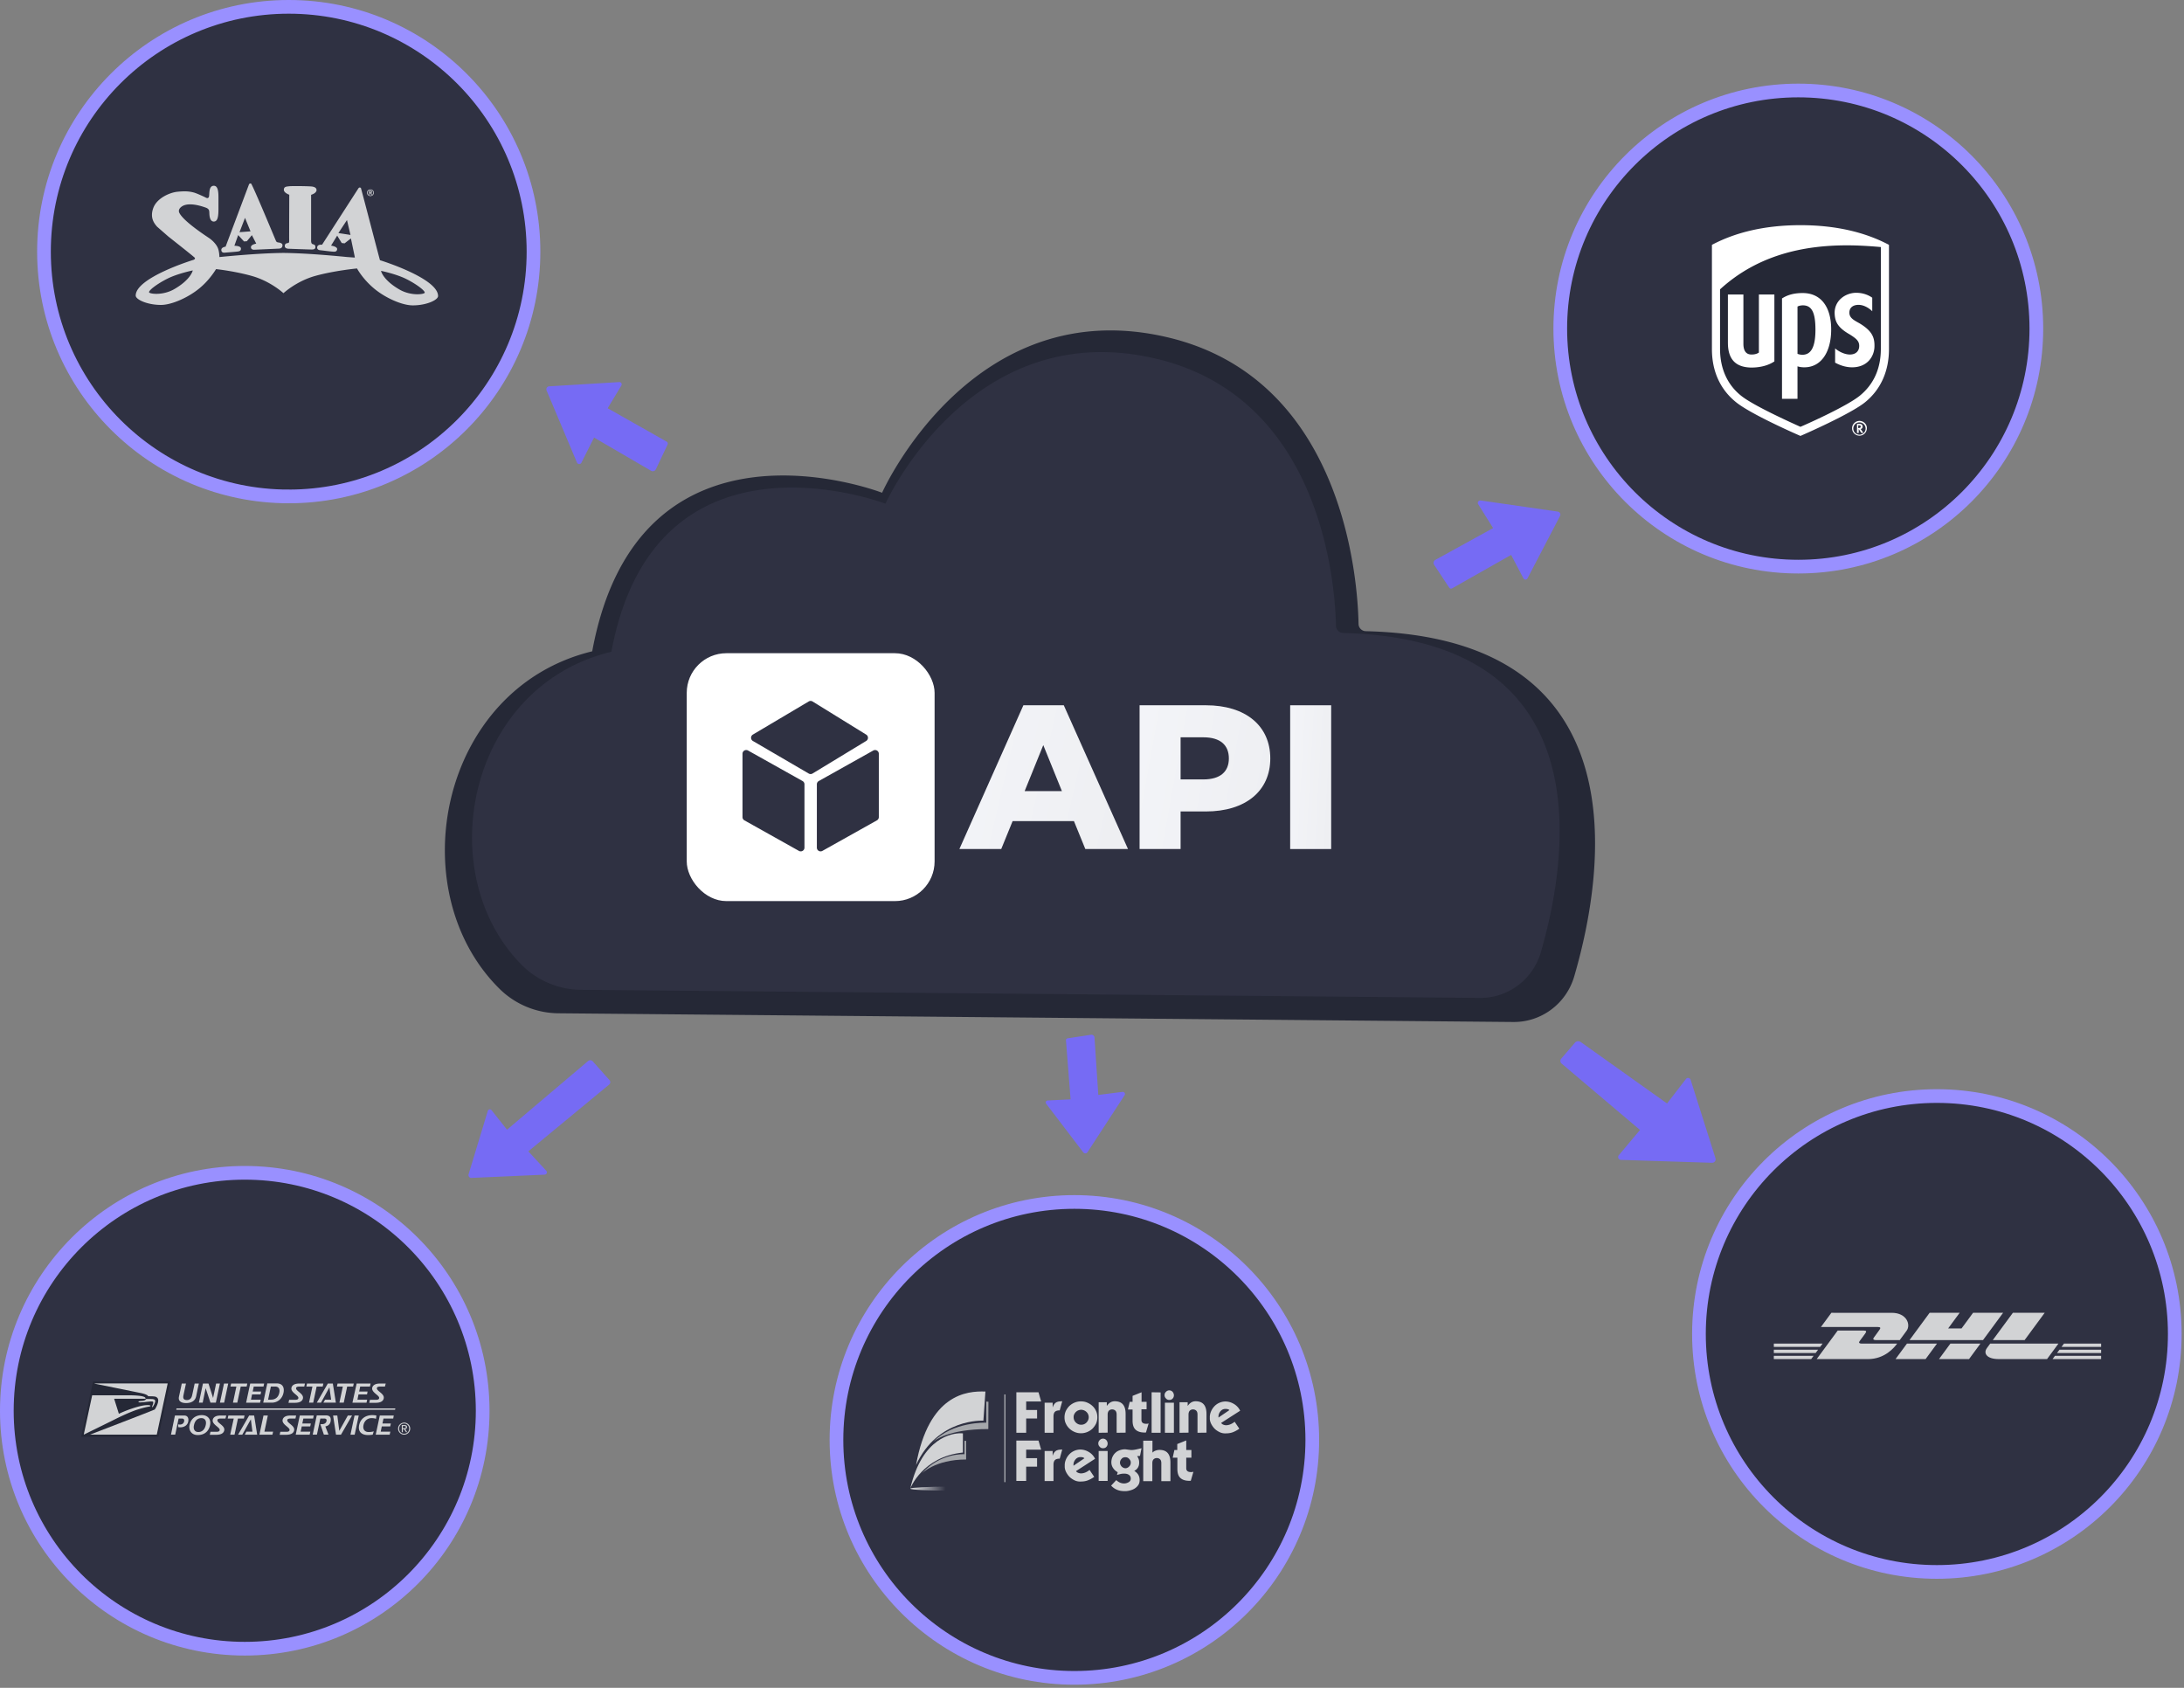
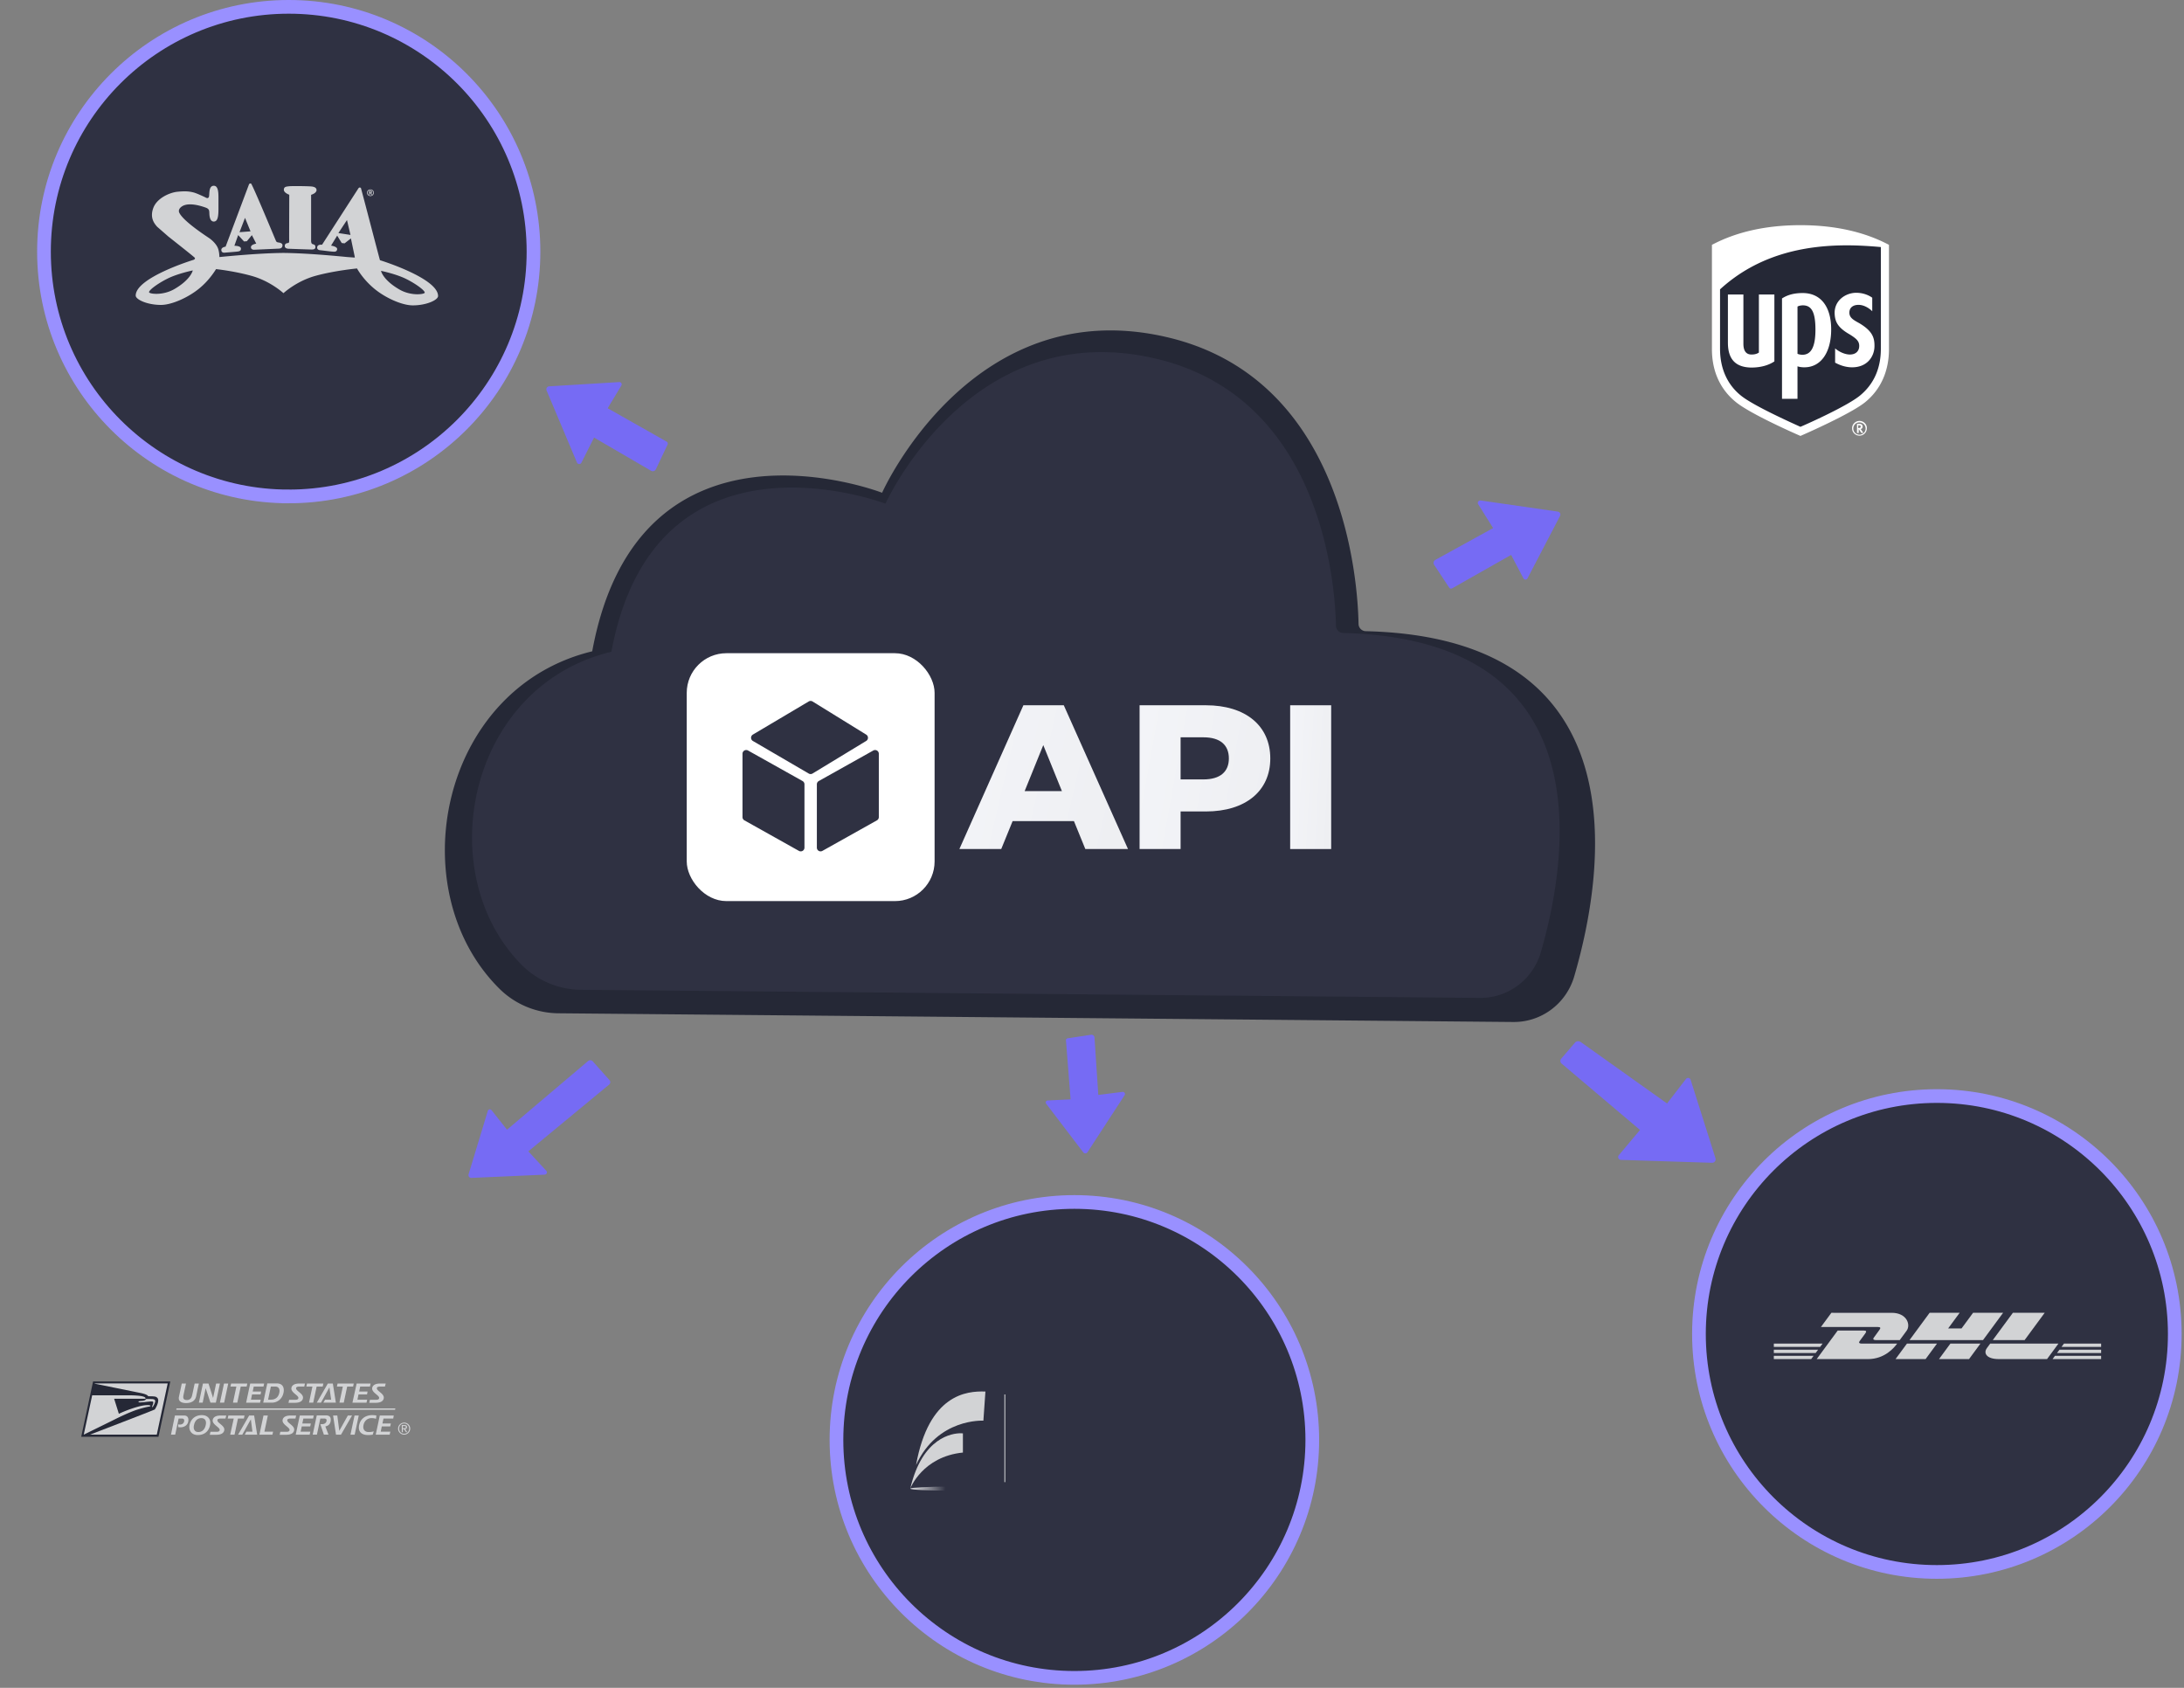
<svg xmlns="http://www.w3.org/2000/svg" width="638" height="493" fill="none">
  <rect width="100%" height="100%" fill="#808080" stroke="none" />
-   <path d="M525.33 165.507c38.405 0 69.538-31.133 69.538-69.537 0-38.404-31.133-69.537-69.538-69.537-38.404 0-69.537 31.133-69.537 69.537 0 38.404 31.133 69.537 69.537 69.537Z" fill="#2F3142" stroke="#9990FF" stroke-width="4" />
  <path d="M507.853 116.554c-4.382-3.591-6.68-8.691-6.68-14.868V72.523c6.895-3.591 15.228-5.459 24.781-5.459 9.553 0 17.885 1.868 24.781 5.531v29.163c0 6.105-2.299 11.277-6.68 14.868-3.951 3.233-16.665 8.763-18.101 9.41-1.437-.647-14.15-6.178-18.101-9.482Z" fill="#252836" />
  <path d="M549.442 72.163c-3.16-.287-6.536-.502-9.912-.502-12.498 0-26.002 2.729-37.064 12.857V101.9c0 5.675 2.083 10.415 6.106 13.648 3.519 2.873 14.365 7.757 17.382 9.122 3.017-1.293 13.791-6.177 17.383-9.122 4.022-3.304 6.105-7.901 6.105-13.648V72.163Zm-44.677 27.942V86.026h4.525v14.366c0 1.293.287 3.16 2.37 3.16.934 0 1.652-.215 2.155-.574V86.026h4.525v19.538c-1.724 1.149-4.022 1.795-6.752 1.795-4.597-.072-6.823-2.442-6.823-7.254Zm20.327 16.377h-4.525V87.175c1.652-1.077 3.591-1.58 6.034-1.58 5.387 0 8.332 4.094 8.332 10.63 0 6.537-2.873 11.062-7.83 11.062-.933 0-1.58-.143-2.011-.287v9.482Zm0-13.145c.288.144.862.287 1.437.287 2.586 0 3.807-2.37 3.807-7.326 0-5.028-1.078-7.111-3.664-7.111-.574 0-1.221.143-1.58.359v13.791Zm10.846-11.924c0-3.663 3.089-5.746 6.034-5.89 2.442-.071 4.166.862 4.956 1.437v3.95c-.934-.933-2.442-1.867-4.022-1.867-1.293 0-2.586.575-2.658 2.155-.072 1.652 1.293 2.298 2.945 3.232 3.735 2.227 4.454 4.166 4.382 6.824-.072 2.873-2.083 6.033-6.537 6.033-1.795 0-3.519-.574-4.956-1.364v-4.166c1.149 1.005 2.873 1.795 4.31 1.795 1.652 0 2.729-.933 2.729-2.514 0-1.436-.862-2.154-2.801-3.376-3.663-2.083-4.31-3.878-4.382-6.249Zm-28.875 26.002c-4.597-3.735-6.967-9.05-6.967-15.443V71.517c7.183-3.807 15.874-5.746 25.858-5.746s18.676 1.939 25.859 5.746v30.455c0 6.393-2.371 11.78-6.968 15.515-4.166 3.376-17.382 9.194-18.891 9.841-1.508-.647-14.725-6.465-18.891-9.913Zm35.412 6.393v2.658h.503v-1.078h.071c0 .072.719 1.078.719 1.078h.574s-.718-1.078-.79-1.15c.359-.071.575-.359.575-.718s-.216-.79-.862-.79h-.79Zm.646.431c.431 0 .431.216.431.359 0 .216-.072.431-.646.431h-.072v-.79h.287Zm1.868.934c0 1.005-.79 1.796-1.796 1.796a1.78 1.78 0 0 1-1.796-1.796c0-1.006.791-1.796 1.796-1.796 1.006 0 1.796.79 1.796 1.796Zm-1.796-2.227a2.161 2.161 0 0 0-2.155 2.155 2.161 2.161 0 0 0 2.155 2.155 2.161 2.161 0 0 0 2.155-2.155c.072-1.149-.934-2.155-2.155-2.155Z" fill="#fff" />
  <path d="M565.805 459.145c38.383 0 69.5-31.117 69.5-69.5 0-38.384-31.117-69.5-69.5-69.5-38.384 0-69.5 31.116-69.5 69.5 0 38.383 31.116 69.5 69.5 69.5Z" fill="#2F3142" stroke="#9990FF" stroke-width="4" />
  <path d="m534.991 383.454-3.054 4.151h16.648c.842 0 .831.317.42.877-.418.567-1.117 1.548-1.543 2.125-.216.292-.607.823.686.823h6.809l2.017-2.742c1.252-1.698.109-5.232-4.364-5.232l-17.619-.002Z" fill="#D2D3D5" />
  <path d="m530.699 396.977 6.137-8.339h7.615c.842 0 .831.319.42.877l-1.554 2.116c-.216.292-.607.823.686.823h10.199c-.846 1.163-3.6 4.523-8.538 4.523h-14.965Zm35.141-4.525-3.328 4.525h-8.778l3.328-4.525h8.778Zm13.444-1.024h-21.466l5.87-7.974h8.773l-3.363 4.573h3.915l3.368-4.573h8.773l-5.87 7.974Zm-.753 1.024-3.328 4.525h-8.773l3.327-4.525h8.774Zm-60.355 1.785h12.929l-.706.959h-12.223v-.959Zm0-1.785h14.243l-.708.96h-13.535v-.96Zm0 3.569h11.616l-.703.956h-10.913v-.956Zm95.615-.825h-12.882l.707-.959h12.175v.959Zm0 1.781h-14.19l.701-.956h13.489v.956Zm-10.863-4.525h10.863v.962h-11.568l.705-.962Zm-5.622-8.998-5.87 7.974h-9.298l5.874-7.974h9.294Zm-15.92 8.998s-.64.878-.953 1.298c-1.1 1.49-.128 3.224 3.468 3.224h14.091l3.328-4.522h-19.934Z" fill="#D2D3D5" />
  <path d="M84.348 145c39.488 0 71.5-32.012 71.5-71.5S123.836 2 84.348 2c-39.489 0-71.5 32.012-71.5 71.5s32.011 71.5 71.5 71.5Z" fill="#2F3142" stroke="#9990FF" stroke-width="4" />
  <path d="m69.967 67.818 1.608-4.185 1.607 3.94-3.215.245Zm11.377 3.007c-.45-.047-.603-.236-.69-.377-.085-.141-5.644-13.583-7.07-16.411-.163-.33-.163-.443-.479-.443-.315 0-.42.396-.42.396L65.9 72.05s-1.291.133-1.243 1c.047.867.909.754.909.754s3.119-.245 3.674-.311c.555-.066 1.206-.132 1.139-.933-.068-.792-1.914-.773-1.914-.773l1.11-3.12 1.712 1.856.823-.066 1.474-1.772 1.272 2.48s-1.569.226-1.55 1.046c.02.82.986.735.986.735s6.516-.292 7.234-.33c.708-.047.995-.443.995-1 0-.565-.737-.744-1.177-.79ZM84.5 56.883s-1.598-.565-1.578-1.442c.019-.876.583-.933 1.54-1.037.957-.103 5.894-.037 6.708.085.813.123 1.3.434 1.3 1.056 0 .273-.22.632-.583.886-.469.33-1.005.471-1.005.471v13.405s-.019.725.288.923c.315.208.947.095.966.896.02.801-.775.763-1.31.754-.9-.01-6.364-.217-6.364-.217s-1.272.066-1.272-.801c0-.943.88-.782 1.12-.933.162-.113.18-.49.171-.726-.019-.123-.028-.255.02-13.32Zm-22.036-2.62c-1.76 0-1.09 3.016-1.54 3.431-.392.358-.641.076-1.368-.254-1.015-.472-2.364-1.066-3.043-1.235-1.187-.292-2.297-.434-4.67-.198-2.267.226-5.98 1.857-7.052 4.713-1.062 2.856.268 4.487.89 5.25l.211.246 3.291 2.875c6.163 4.864 7.081 5.637 7.646 6.127.44.452-.364.707-.431.725 0-.009-16.754 5.157-16.754 10.388 0 1.17 3.387 2.734 7.367 2.734 3.158 0 8.047-2.177 11.33-4.92 2.449-2.046 4.009-4.308 4.774-5.543 1.732.198 6.019.773 10.344 1.97 5.55 1.527 9.338 5.052 9.338 5.052h.02s3.788-3.525 9.338-5.052c5.492-1.518 12.008-2.15 12.133-2.159.497.868 2.086 3.431 4.985 5.854 3.292 2.752 8.181 4.93 11.329 4.93 3.98 0 7.368-1.565 7.368-2.734 0-5.146-16.429-10.293-16.975-10.463-.459-1.612-4.669-17.825-5.454-20.69-.095-.359-.076-.472-.382-.529-.316-.066-.508.312-.508.312L94.079 71.484s-1.282-.18-1.416.67c-.134.857.756.914.756.914 3.273.386 2.718.348 3.741.424.575.047 1.235.103 1.33-.688.096-.802-1.78-1.066-1.78-1.066l1.79-2.912 1.33 2.158.832.095 1.847-1.443 1.091 5.223.048.377-2.249-.16c-1.387-.133-11.233-1.132-18.61-1.198-7.368.066-17.223 1.065-18.61 1.197h-.087c-.02-.999-.172-1.923-.42-2.554-.384-.98-1.274-2.008-2.383-2.838-.565-.414-7.655-4.92-8.918-7.55-.24-.509-.077-.98.182-1.31 1.636-1.99 5.578-.877 7.434-.217.565.198.775.358.947.594.163.226.201.5.22 1.074.03 1.084.25 2.442 1.302 2.442 1.349 0 1.368-2.112 1.359-4.27v-2.545c.01-1.782-.096-3.639-1.35-3.639Zm38.896 10.01 1.024 4.346-3.531-.546 2.507-3.8ZM56.313 78.989s-.526 2.649-5.397 5.458c-3.368 1.942-7.233 1.414-7.367.933-.153-.537 2.296-2.45 5.339-3.978 2.995-1.508 7.425-2.413 7.425-2.413Zm54.989.123s4.431.895 7.435 2.413c3.043 1.527 5.483 3.44 5.33 3.978-.134.48-4 1.008-7.368-.933-4.88-2.81-5.397-5.458-5.397-5.458Zm-3.09-23.613a.79.79 0 0 1 .804.792.787.787 0 0 1-.804.8.787.787 0 0 1-.804-.8.79.79 0 0 1 .804-.792Zm0-.17c-.565 0-1.005.424-1.005.971 0 .547.44.971 1.005.971.555 0 .995-.424.995-.97 0-.548-.44-.972-.995-.972Zm-.421 1.518h.268v-.453h.134l.258.453h.278l-.287-.49c.124-.047.248-.132.248-.302l-.105-.226c-.076-.066-.182-.104-.421-.104h-.373v1.122Zm.268-.943h.096c.143 0 .248.029.248.17 0 .104-.076.17-.21.17h-.134" fill="#D2D3D5" />
  <path d="M313.852 490.084c38.383 0 69.5-31.116 69.5-69.5s-31.117-69.5-69.5-69.5c-38.384 0-69.5 31.116-69.5 69.5s31.116 69.5 69.5 69.5Z" fill="#2F3142" stroke="#9990FF" stroke-width="4" />
-   <path fill-rule="evenodd" clip-rule="evenodd" d="M299.769 425.917h3.185v2.485h-3.185v4.165h-2.87v-11.795h6.475l.77 2.66h-4.375v2.485Zm5.32 6.685h2.66v-4.725c0-.665.14-1.12.42-1.4.28-.28.735-.42 1.4-.42l.735-2.66c-.385 0-.7.035-.98.07s-.525.14-.77.245c-.21.14-.42.315-.595.56-.175.245-.315.56-.455.945v-1.4h-2.345v8.785h-.07Zm9.24-2.905c.14.21.35.385.63.49.245.105.525.175.805.175.84 0 1.715-.35 2.52-1.015l1.365 2.03a8.78 8.78 0 0 1-1.855 1.015c-.63.245-1.33.35-2.1.35a3.69 3.69 0 0 1-1.855-.385c-.56-.28-1.085-.63-1.505-1.085a5.674 5.674 0 0 1-.98-1.47c-.245-.56-.35-1.085-.315-1.61-.035-.63.07-1.225.315-1.82s.56-1.085.98-1.54a4.36 4.36 0 0 1 1.47-1.05 4.383 4.383 0 0 1 1.75-.385c.91 0 1.75.245 2.555.735a4.58 4.58 0 0 1 1.785 1.96l-5.565 3.605Zm2.45-3.745c-.21-.245-.595-.35-1.155-.35s-1.05.21-1.435.665c-.385.455-.595.98-.595 1.54v.315l3.185-2.17Zm6.79 6.615h-2.625v-8.75h2.625v8.75Zm0-10.92c0 .385-.14.735-.385.98-.245.28-.595.385-.98.385s-.7-.14-.945-.42c-.28-.28-.42-.595-.42-.98s.14-.7.42-.98c.28-.28.595-.42.945-.42.385 0 .7.14.98.42.245.315.385.63.385 1.015Zm9.45 3.605-.84.07c.035.035.105.14.21.35.14.21.21.42.28.665.07.21.105.525.105.91 0 .525-.105.98-.35 1.4-.245.42-.595.735-1.085.98.56.35.945.735 1.19 1.155.245.42.385.91.385 1.54 0 .525-.105 1.015-.385 1.435-.28.42-.63.735-1.05 1.015-.455.28-.91.455-1.47.595-.525.14-1.085.21-1.575.175-1.575 0-2.835-.525-3.85-1.61l1.505-1.61c.7.665 1.47.98 2.275.98.49 0 .945-.14 1.365-.385.42-.245.595-.595.595-1.05 0-.455-.175-.84-.56-1.085-.35-.245-.805-.35-1.365-.35a4.85 4.85 0 0 0-1.05.105c-.315.07-.665.175-1.05.28l.21-.805a3.603 3.603 0 0 1-1.33-1.19 2.975 2.975 0 0 1-.525-1.68c0-.56.105-1.085.315-1.575.21-.455.49-.875.84-1.19.35-.35.77-.595 1.26-.77.49-.175.98-.28 1.54-.28.07 0 .21 0 .35.035.14 0 .35.035.56.07.21.035.42.035.595.07s.315.035.42.035c.42 0 .91-.07 1.4-.175.525-.105 1.015-.245 1.54-.35l-.455 2.24Zm-5.845 1.96c0 .21.035.42.14.63.105.21.21.385.35.525.14.14.315.245.49.35.175.07.385.14.595.14.21 0 .385-.035.595-.14.175-.07.35-.21.49-.35.14-.14.28-.315.35-.49.105-.21.14-.42.14-.665 0-.245-.035-.455-.14-.63a2.484 2.484 0 0 0-.35-.49 2.484 2.484 0 0 0-.49-.35 1.635 1.635 0 0 0-.595-.105c-.21 0-.385.035-.595.105a.982.982 0 0 0-.49.35c-.14.14-.28.315-.35.49-.07.175-.14.385-.14.63Zm9.45-6.405h-2.66v11.83h2.66v-5.25c0-.49.105-.875.35-1.12.245-.245.56-.385.945-.385.42 0 .735.14.98.385s.35.63.35 1.12v5.25h2.66v-5.46c0-2.45-1.05-3.675-3.185-3.675-.385 0-.77.07-1.155.21-.385.14-.7.35-.91.595v-3.5h-.035Zm7.315 4.97v3.29c0 1.19.28 2.065.875 2.625s1.47.84 2.66.84h.175c.07 0 .14 0 .21-.035l.77-2.625c-.175.07-.385.105-.7.105-.945 0-1.4-.385-1.4-1.12v-3.08h1.505v-2.24h-1.505v-2.8l-2.625 1.05v1.75h-.84l-.49 2.24h1.365Zm-44.17-16.415h4.375l-.77-2.695h-6.475v11.83h2.87v-4.165h3.185v-2.485h-3.185v-2.485Zm5.32 9.135h2.66v-4.725c0-.665.14-1.12.42-1.4.28-.28.735-.42 1.4-.42l.735-2.66c-.385 0-.7.035-.98.07s-.525.14-.77.245c-.21.14-.42.315-.595.56-.175.245-.315.56-.455.945v-1.4h-2.345v8.785h-.07Zm10.71.14c-.63 0-1.225-.105-1.82-.35a5.026 5.026 0 0 1-1.54-.98 4.741 4.741 0 0 1-1.085-1.505c-.28-.56-.385-1.19-.385-1.82 0-.665.14-1.295.385-1.855.28-.56.63-1.05 1.05-1.47.455-.42.945-.735 1.54-.98a4.678 4.678 0 0 1 1.82-.35c.63 0 1.26.105 1.82.35.595.245 1.085.56 1.54.98.455.42.805.91 1.05 1.47.28.56.385 1.19.385 1.855s-.14 1.295-.385 1.855c-.28.56-.63 1.05-1.05 1.47-.455.42-.945.735-1.54.98a4.77 4.77 0 0 1-1.785.35Zm-2.17-4.69c0 .595.21 1.12.665 1.575.455.42.945.63 1.54.63.595 0 1.12-.21 1.54-.63.42-.455.665-.945.665-1.575 0-.315-.07-.595-.175-.84-.105-.28-.28-.49-.49-.7-.21-.21-.455-.35-.7-.455a2.406 2.406 0 0 0-.84-.175c-.28 0-.56.07-.84.175-.28.105-.49.28-.7.455-.21.21-.35.42-.49.7-.14.28-.175.56-.175.84Zm9.73-4.375h-2.415v8.925l2.625-.035v-5.25c0-.49.105-.875.35-1.155.245-.245.56-.385.945-.385.42 0 .735.14.98.385s.35.63.35 1.155v5.285l2.625-.035v-5.46c0-2.485-1.05-3.71-3.185-3.71-.91 0-1.68.455-2.275 1.33h-.035v-1.05h.035Zm7.49 2.1v3.29c0 1.19.28 2.065.875 2.625s1.47.84 2.66.84h.175c.07 0 .14 0 .21-.035l.77-2.625c-.175.07-.385.105-.7.105-.945 0-1.4-.385-1.4-1.12v-3.115h1.505v-2.17h-1.47v-2.8l-2.625 1.05v1.75h-.84l-.525 2.24h1.365v-.035Zm5.565-5.005v11.83h2.625v-11.795l-2.625-.035Zm6.51 11.83h-2.625v-8.785h2.625v8.785Zm0-10.955c0 .385-.14.735-.385.98-.245.28-.595.385-.98.385s-.7-.14-.945-.42c-.28-.28-.42-.595-.42-.98s.14-.7.42-.98c.28-.28.595-.42.945-.42.385 0 .7.14.98.42.245.315.385.665.385 1.015Zm4.06 2.03h-2.415v8.925l2.625-.035v-5.25c0-.49.105-.875.35-1.155.245-.245.56-.385.945-.385.42 0 .735.14.98.385s.35.63.35 1.155v5.285l2.626-.035v-5.46c0-2.485-1.051-3.71-3.186-3.71-.91 0-1.68.455-2.275 1.33h-.035v-1.05h.035Zm9.73 6.055c.175.21.35.385.63.49.246.105.526.175.806.175.84 0 1.68-.35 2.52-1.015l1.364 2.03c-.595.42-1.224.77-1.854 1.015-.63.245-1.33.35-2.1.35a3.69 3.69 0 0 1-1.856-.385c-.559-.28-1.085-.63-1.505-1.085a5.7 5.7 0 0 1-.98-1.47c-.244-.56-.35-1.085-.314-1.575-.036-.63.07-1.225.314-1.82.246-.595.56-1.085.98-1.54a4.36 4.36 0 0 1 1.47-1.05 4.384 4.384 0 0 1 1.751-.385c.91 0 1.75.245 2.554.735a4.58 4.58 0 0 1 1.785 1.96l-5.565 3.57Zm2.416-3.745c-.21-.245-.596-.35-1.156-.35-.56 0-1.05.21-1.435.665-.385.455-.595.98-.595 1.54v.315l3.186-2.17Z" fill="#D2D3D5" />
  <path d="M293.537 432.916v-25.62" stroke="#D2D3D5" stroke-width=".261" stroke-miterlimit="3.864" />
  <path d="M277.473 435.403c6.37 0 11.515-.245 11.515-.595 0-.315-5.145-.595-11.515-.595h-.035c-6.37.035-11.515.28-11.515.595 0 .35 5.18.595 11.55.595Z" fill="url(#a)" />
-   <path d="m288.112 409.397.63.035-.035 7.98c-11.83 0-15.785 3.395-16.24 3.85 5.915-6.125 15.645-5.705 15.645-5.705v-6.16Zm-6.37 11.446v3.919s-7.105-.49-12.495 5.67c0 0 3.85-4.13 12.985-4.13v-5.459c0 .035-.49 0-.49 0Z" fill="#A5A7AB" />
  <path d="M265.923 434.738s3.57-9.275 15.365-10.465v-5.6s-.245-.035-.63-.035c-2.415 0-11.2 1.085-14.735 16.1Z" fill="#D2D3D5" />
  <path d="m287.271 414.962.595-8.506c-5.495-.21-16.52.77-20.265 21.456 6.3-13.756 19.67-12.95 19.67-12.95Z" fill="#D2D3D5" />
  <path d="M398.96 184.363a2.16 2.16 0 0 1-2.097-2.133c-.215-11.942-3.894-71.238-55.476-83.63-57.427-13.795-83.707 45.328-83.707 45.328s-71.053-27.591-84.68 46.313c-44.552 10.825-56.127 69.728-27.149 98.511a24.75 24.75 0 0 0 17.225 7.216l279.012 2.545c8.188.075 15.45-5.351 17.776-13.301 8.715-29.78 20.139-98.928-60.904-100.849Z" fill="#252836" />
  <path d="M392.367 184.887a2.162 2.162 0 0 1-2.097-2.129c-.228-11.454-3.872-66.437-52.453-77.963-54.301-12.883-79.151 42.329-79.151 42.329s-67.186-25.765-80.071 43.249c-41.723 10.012-52.859 64.064-26.45 91.212 4.63 4.76 10.935 7.466 17.533 7.525l262.652 2.366c8.207.074 15.479-5.377 17.789-13.351 8.191-28.281 17.911-91.405-57.752-93.238Z" fill="#2F3142" />
  <rect x="200.613" y="190.795" width="72.406" height="72.406" rx="11.585" fill="#fff" />
  <path d="m236.249 204.886-16.314 9.675a1.086 1.086 0 0 0 .007 1.872l16.314 9.514c.344.201.77.197 1.111-.01l15.667-9.513a1.087 1.087 0 0 0 .007-1.853l-15.668-9.675a1.086 1.086 0 0 0-1.124-.01ZM239.18 228.133l15.93-8.92a1.086 1.086 0 0 1 1.616.948v18.508c0 .393-.212.755-.555.947l-15.929 8.921a1.086 1.086 0 0 1-1.617-.948v-18.508c0-.393.212-.755.555-.948ZM234.447 228.133l-15.929-8.92a1.086 1.086 0 0 0-1.617.948v18.508c0 .393.213.755.556.947l15.929 8.921a1.086 1.086 0 0 0 1.617-.948v-18.508c0-.393-.213-.755-.556-.948Z" fill="#2F3142" />
  <path d="M313.724 239.835h-17.912l-3.328 8.159H280.26L298.958 206h11.8l18.759 41.994h-12.466l-3.327-8.159Zm-3.51-8.757-5.446-13.438-5.446 13.438h10.892Z" fill="url(#b)" />
  <path d="M371.083 221.539c0 9.538-7.261 15.479-18.818 15.479h-7.383v10.977h-11.981v-41.994h19.364c11.557 0 18.818 5.939 18.818 15.538Zm-12.101 0c0-3.899-2.482-6.179-7.445-6.179h-6.655v12.298h6.655c4.963-.001 7.445-2.281 7.445-6.119Z" fill="url(#c)" />
  <path d="M376.889 206.001h11.98v41.994h-11.98v-41.994Z" fill="url(#d)" />
-   <path d="M71.5 481.566c38.384 0 69.5-31.116 69.5-69.5 0-38.383-31.116-69.5-69.5-69.5S2 373.683 2 412.066c0 38.384 31.116 69.5 69.5 69.5Z" fill="#2F3142" stroke="#9990FF" stroke-width="4" />
  <path d="m27.192 403.502-3.46 16.158h22.564l3.46-16.158H27.192Z" fill="#252836" />
  <path d="M27.654 404.153s12.57 2.565 12.8 2.603c2.883.498 2.806 1.072 2.806 1.072 2.037 0 2.268.077 2.614.383 1.076.881-.654 3.485-.654 3.485-.268.191-18.95 7.351-18.95 7.351h19.527l3.19-14.971H27.616l.038.077Z" fill="#D2D3D5" />
  <path d="M42.26 409.015c-.269.153-1.037.229-1.383.229-.346.039-.423.077-.423.192s.038.191.538.191c1.115 0 3.075-.421 3.652-.229.307.114.077.651-.192 1.378-.116.268.115.268.192.153.115-.115.615-1.072.692-1.531.076-.69-.5-.766-1.307-.766H42.76c-.077 0-.115.038-.192.153-.077.077-.115.153-.307.23Z" fill="#D2D3D5" />
  <path d="m26.924 407.561-2.46 11.487s7.495-3.676 8.417-4.135c1.884-.957 4.498-2.221 6.88-3.063.462-.153 2.423-.766 3.576-.957.461-.077.615-.154.615-.23 0-.23-.462-.268-1.23-.23-2.307.115-6.727 1.876-7.995 2.527l-1.384-4.403h9.148c.423-1.149-5.42-.996-5.612-.996h-9.955ZM54.368 409.82c-1.499 0-2.383-.612-2.076-1.914.5-2.259.808-3.791.808-3.791h1.23s-.769 3.523-.73 3.408c-.193.881 0 1.378.96 1.417.923 0 1.384-.536 1.576-1.417.116-.498.73-3.408.73-3.408h1.23c-.845 3.791 0 0-.806 3.791-.308 1.302-1.423 1.914-2.922 1.914ZM63.056 409.705H61.48l-1.384-4.173h-.039l-.845 4.173h-1.115l1.191-5.59h1.615l1.345 4.212.884-4.212h1.115l-1.191 5.59ZM65.478 409.705h-1.23l1.191-5.59h1.23l-1.191 5.59ZM72.05 404.996h-1.73l-1 4.709h-1.268l1-4.709h-1.73l.192-.881h4.728l-.193.881ZM76.972 404.996h-2.845l-.307 1.455h2.46l-.154.842h-2.498l-.308 1.532h2.845l-.193.88h-4.074l1.192-5.59h4.074l-.192.881ZM79.431 409.705h-2.537l1.192-5.629h2.73c1.69 0 2.267 1.11 2.037 2.565-.346 2.03-1.884 3.064-3.421 3.064Zm.961-4.71h-1.268l-.807 3.829h.884c1.422 0 2.23-.919 2.422-2.183.153-.88-.193-1.646-1.23-1.646ZM88.888 404.996h-1.346c-.692 0-1 .153-1.038.421-.192.881 2.23 1.608 2 2.987-.116.765-.808 1.34-2.346 1.34h-1.883l.192-.881h1.538c.46 0 1.038.038 1.153-.459.192-.804-2.191-1.609-2.037-2.949.115-.804.845-1.34 2.306-1.34h1.653l-.192.881ZM94.267 404.996h-1.768l-1 4.709h-1.23l1-4.709H89.5l.192-.881h4.767l-.192.881ZM94.462 409.705l.5-.88h1.767l-.5-3.599-2.46 4.479h-1.23l3.23-5.59h1.46l.884 5.59h-3.651ZM103.149 404.996h-1.73l-1 4.709h-1.268l.999-4.709h-1.73l.193-.881h4.728l-.192.881ZM108.068 404.996h-2.844l-.307 1.455h2.46l-.154.842h-2.499l-.307 1.532h2.844l-.192.88h-4.113l1.23-5.59h4.075l-.193.881ZM112.448 404.996h-1.306c-.692 0-1 .153-1.038.421-.192.881 2.229 1.608 1.999 2.987-.116.765-.808 1.34-2.345 1.34h-1.884l.192-.881h1.538c.461 0 1.038.038 1.153-.459.192-.804-2.191-1.609-2.037-2.949.115-.804.846-1.34 2.306-1.34h1.653l-.231.881ZM52.677 416.903c-.192 0-.422-.038-.576-.038l-.077-.804c.154 0 .346.038.538.038.846 0 1.153-.574 1.23-.919.115-.613-.192-.842-.653-.842h-.961l-1 4.709h-1.23l1.153-5.59h2.691c1.23 0 1.346 1.072 1.192 1.761-.193 1.072-1.154 1.685-2.307 1.685ZM57.752 419.162c-1.73 0-2.69-1.302-2.383-2.91.422-1.991 1.883-2.91 3.613-2.91s2.729 1.225 2.383 2.91c-.423 2.029-1.845 2.91-3.613 2.91Zm1.076-4.94c-1.115 0-1.883.728-2.153 2.03-.269 1.072.116 2.029 1.269 2.029 1.115 0 1.883-.766 2.153-2.029.269-1.149-.154-2.03-1.269-2.03ZM65.861 414.338h-1.307c-.692 0-1 .153-1.038.421-.192.881 2.23 1.608 2 2.986-.116.766-.808 1.34-2.346 1.34h-1.883l.192-.88h1.538c.46 0 1.037.038 1.153-.46.192-.804-2.191-1.608-2.038-2.948.116-.804.846-1.34 2.307-1.34h1.653l-.23.881ZM71.244 414.338h-1.73l-1 4.709h-1.268l1.038-4.709h-1.768l.192-.881h4.728l-.192.881ZM71.512 419.047l.461-.88h1.769l-.462-3.6-2.498 4.48h-1.23l3.229-5.59h1.46l.884 5.59h-3.613ZM79.586 419.047h-3.805l1.192-5.59h1.268l-1 4.71h2.538l-.193.88ZM86.312 414.338h-1.345c-.692 0-1 .153-1.038.421-.192.881 2.23 1.608 1.999 2.986-.115.766-.807 1.34-2.345 1.34H81.7l.192-.88h1.537c.462 0 1.038.038 1.154-.46.192-.804-2.191-1.608-2.038-2.948.116-.804.846-1.34 2.307-1.34h1.652l-.192.881ZM91.463 414.338h-2.845l-.307 1.455h2.498l-.192.842h-2.46l-.346 1.532h2.845l-.193.88H86.39l1.192-5.59h4.074l-.192.881ZM95.038 416.634l.922 2.412h-1.345l-1.038-3.063c.154.039.346 0 .461 0 .654 0 1.23-.268 1.346-.919.077-.344 0-.727-.692-.727h-1.115l-1 4.709h-1.23l1.192-5.628h2.614c1.115 0 1.538.498 1.46 1.417-.038 1.11-.768 1.684-1.575 1.799ZM99.614 419.047h-1.461l-.846-5.59h1.23l.577 4.48 2.498-4.48h1.231l-3.23 5.59ZM103.609 419.047h-1.23l1.192-5.59h1.23l-1.192 5.59ZM109.837 414.414c-.346-.115-.73-.192-1.307-.192-1.115 0-2.076.728-2.345 2.03-.269 1.263.385 2.029 1.499 2.029.577 0 1.077-.077 1.5-.191l-.308.957a8.502 8.502 0 0 1-1.384.115c-1.73 0-2.998-.881-2.575-2.91.423-2.03 2.076-2.91 3.805-2.91.423 0 .846.038 1.23.115l-.115.957ZM114.872 414.338h-2.845l-.307 1.455h2.46l-.192.842h-2.46l-.308 1.532h2.806l-.192.88h-4.074l1.191-5.59h4.075l-.154.881ZM115.408 411.772l.077-.383H51.562l-.077.383h63.923ZM116.6 417.286c0-.843.615-1.494 1.461-1.494.807 0 1.461.651 1.461 1.494 0 .842-.615 1.493-1.461 1.493-.846 0-1.461-.613-1.461-1.493Zm-.307 0a1.76 1.76 0 0 0 1.768 1.761 1.76 1.76 0 0 0 1.768-1.761 1.76 1.76 0 0 0-1.768-1.762c-.961.039-1.768.766-1.768 1.762Zm1.076 1.033h.308v-.88h.346l.576.88h.346l-.576-.918c.307-.039.538-.192.538-.575 0-.383-.231-.574-.731-.574h-.807v2.067Zm.308-1.799h.423c.23 0 .461.038.461.306 0 .307-.269.345-.538.345h-.346v-.651Z" fill="#D2D3D5" />
  <path d="m456.18 310.656 22.904 19.389-6.181 7.367a.84.84 0 0 0 .615 1.38l26.604.844a1.029 1.029 0 0 0 1.01-1.34l-7.258-22.906a.78.78 0 0 0-1.36-.242l-5.528 7.159-25.213-17.943a1.275 1.275 0 0 0-1.708.21l-3.998 4.657a1.008 1.008 0 0 0 .113 1.425ZM177.949 316.793l-23.608 19.499 5.257 5.694a.676.676 0 0 1-.481 1.117l-21.403.95a.827.827 0 0 1-.826-1.068l5.61-18.51a.626.626 0 0 1 1.091-.208l4.522 5.705 23.689-20.06a.976.976 0 0 1 1.359.095l4.89 5.484a.907.907 0 0 1-.1 1.302ZM319.73 303.063l1.113 16.754 7.105-.892a.626.626 0 0 1 .578.965l-10.834 16.649a.763.763 0 0 1-1.246.048l-10.849-14.215a.582.582 0 0 1 .433-.935l6.716-.331-1.357-17.223a.564.564 0 0 1 .477-.603l6.85-1.035a.884.884 0 0 1 1.014.818ZM419.309 163.53l16.864-9.284-4.37-6.99a.719.719 0 0 1 .722-1.072l22.546 3.249a.88.88 0 0 1 .653 1.279l-9.506 18.225a.666.666 0 0 1-1.182.001l-3.6-6.856-17.232 9.766a.645.645 0 0 1-.857-.207l-4.396-6.654a1.02 1.02 0 0 1 .358-1.457ZM190.177 137.501l-16.635-9.691-3.712 7.363a.716.716 0 0 1-1.288-.067l-8.867-21.042a.88.88 0 0 1 .756-1.221l20.47-1.245a.668.668 0 0 1 .611 1.014l-3.996 6.632 17.237 9.758a.651.651 0 0 1 .266.843l-3.413 7.212a1.015 1.015 0 0 1-1.429.444Z" fill="#766BF4" />
  <defs>
    <linearGradient id="a" x1="265.925" y1="434.834" x2="277.458" y2="434.834" gradientUnits="userSpaceOnUse">
      <stop stop-color="#DCDDDE" />
      <stop offset=".891" stop-color="#fff" stop-opacity="0" />
      <stop offset="1" stop-color="#fff" stop-opacity="0" />
    </linearGradient>
    <linearGradient id="b" x1="280.26" y1="216.22" x2="330.195" y2="227.822" gradientUnits="userSpaceOnUse">
      <stop stop-color="#F3F4F8" />
      <stop offset="1" stop-color="#EEEFF2" />
    </linearGradient>
    <linearGradient id="c" x1="332.901" y1="216.221" x2="372.416" y2="223.338" gradientUnits="userSpaceOnUse">
      <stop stop-color="#F3F4F8" />
      <stop offset="1" stop-color="#EEEFF2" />
    </linearGradient>
    <linearGradient id="d" x1="376.889" y1="216.221" x2="389.649" y2="216.942" gradientUnits="userSpaceOnUse">
      <stop stop-color="#F3F4F8" />
      <stop offset="1" stop-color="#EEEFF2" />
    </linearGradient>
  </defs>
</svg>